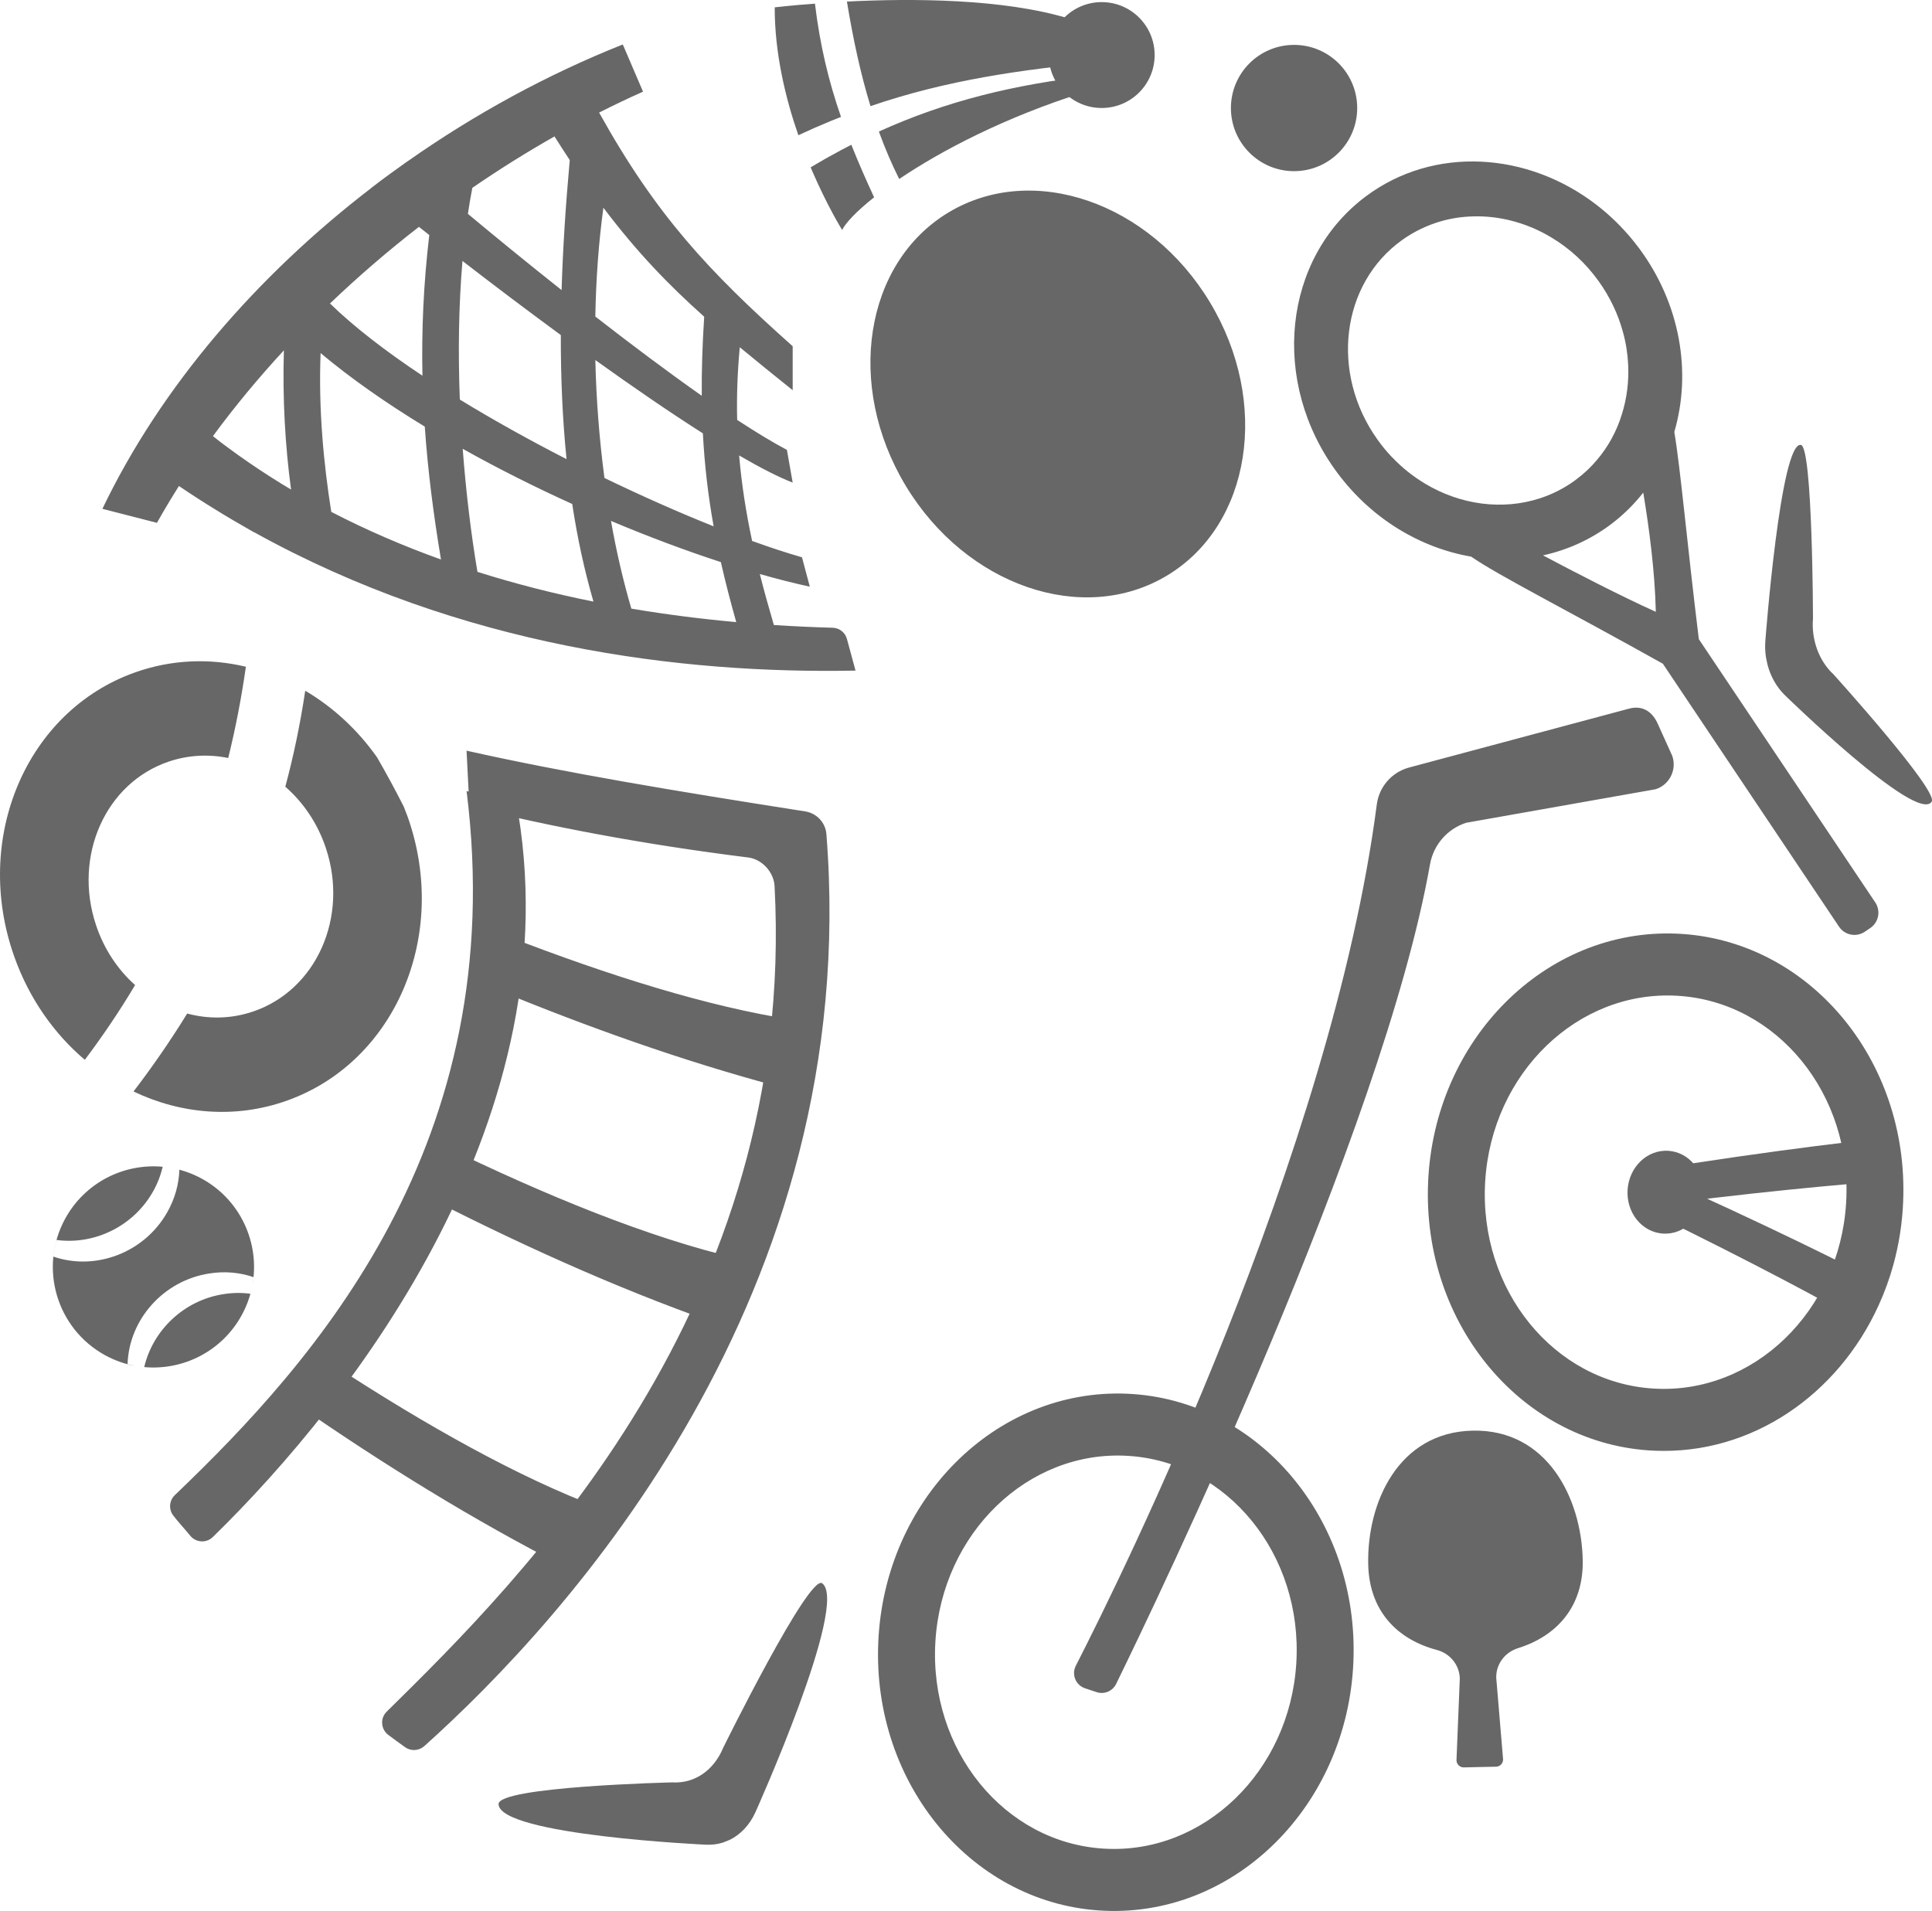
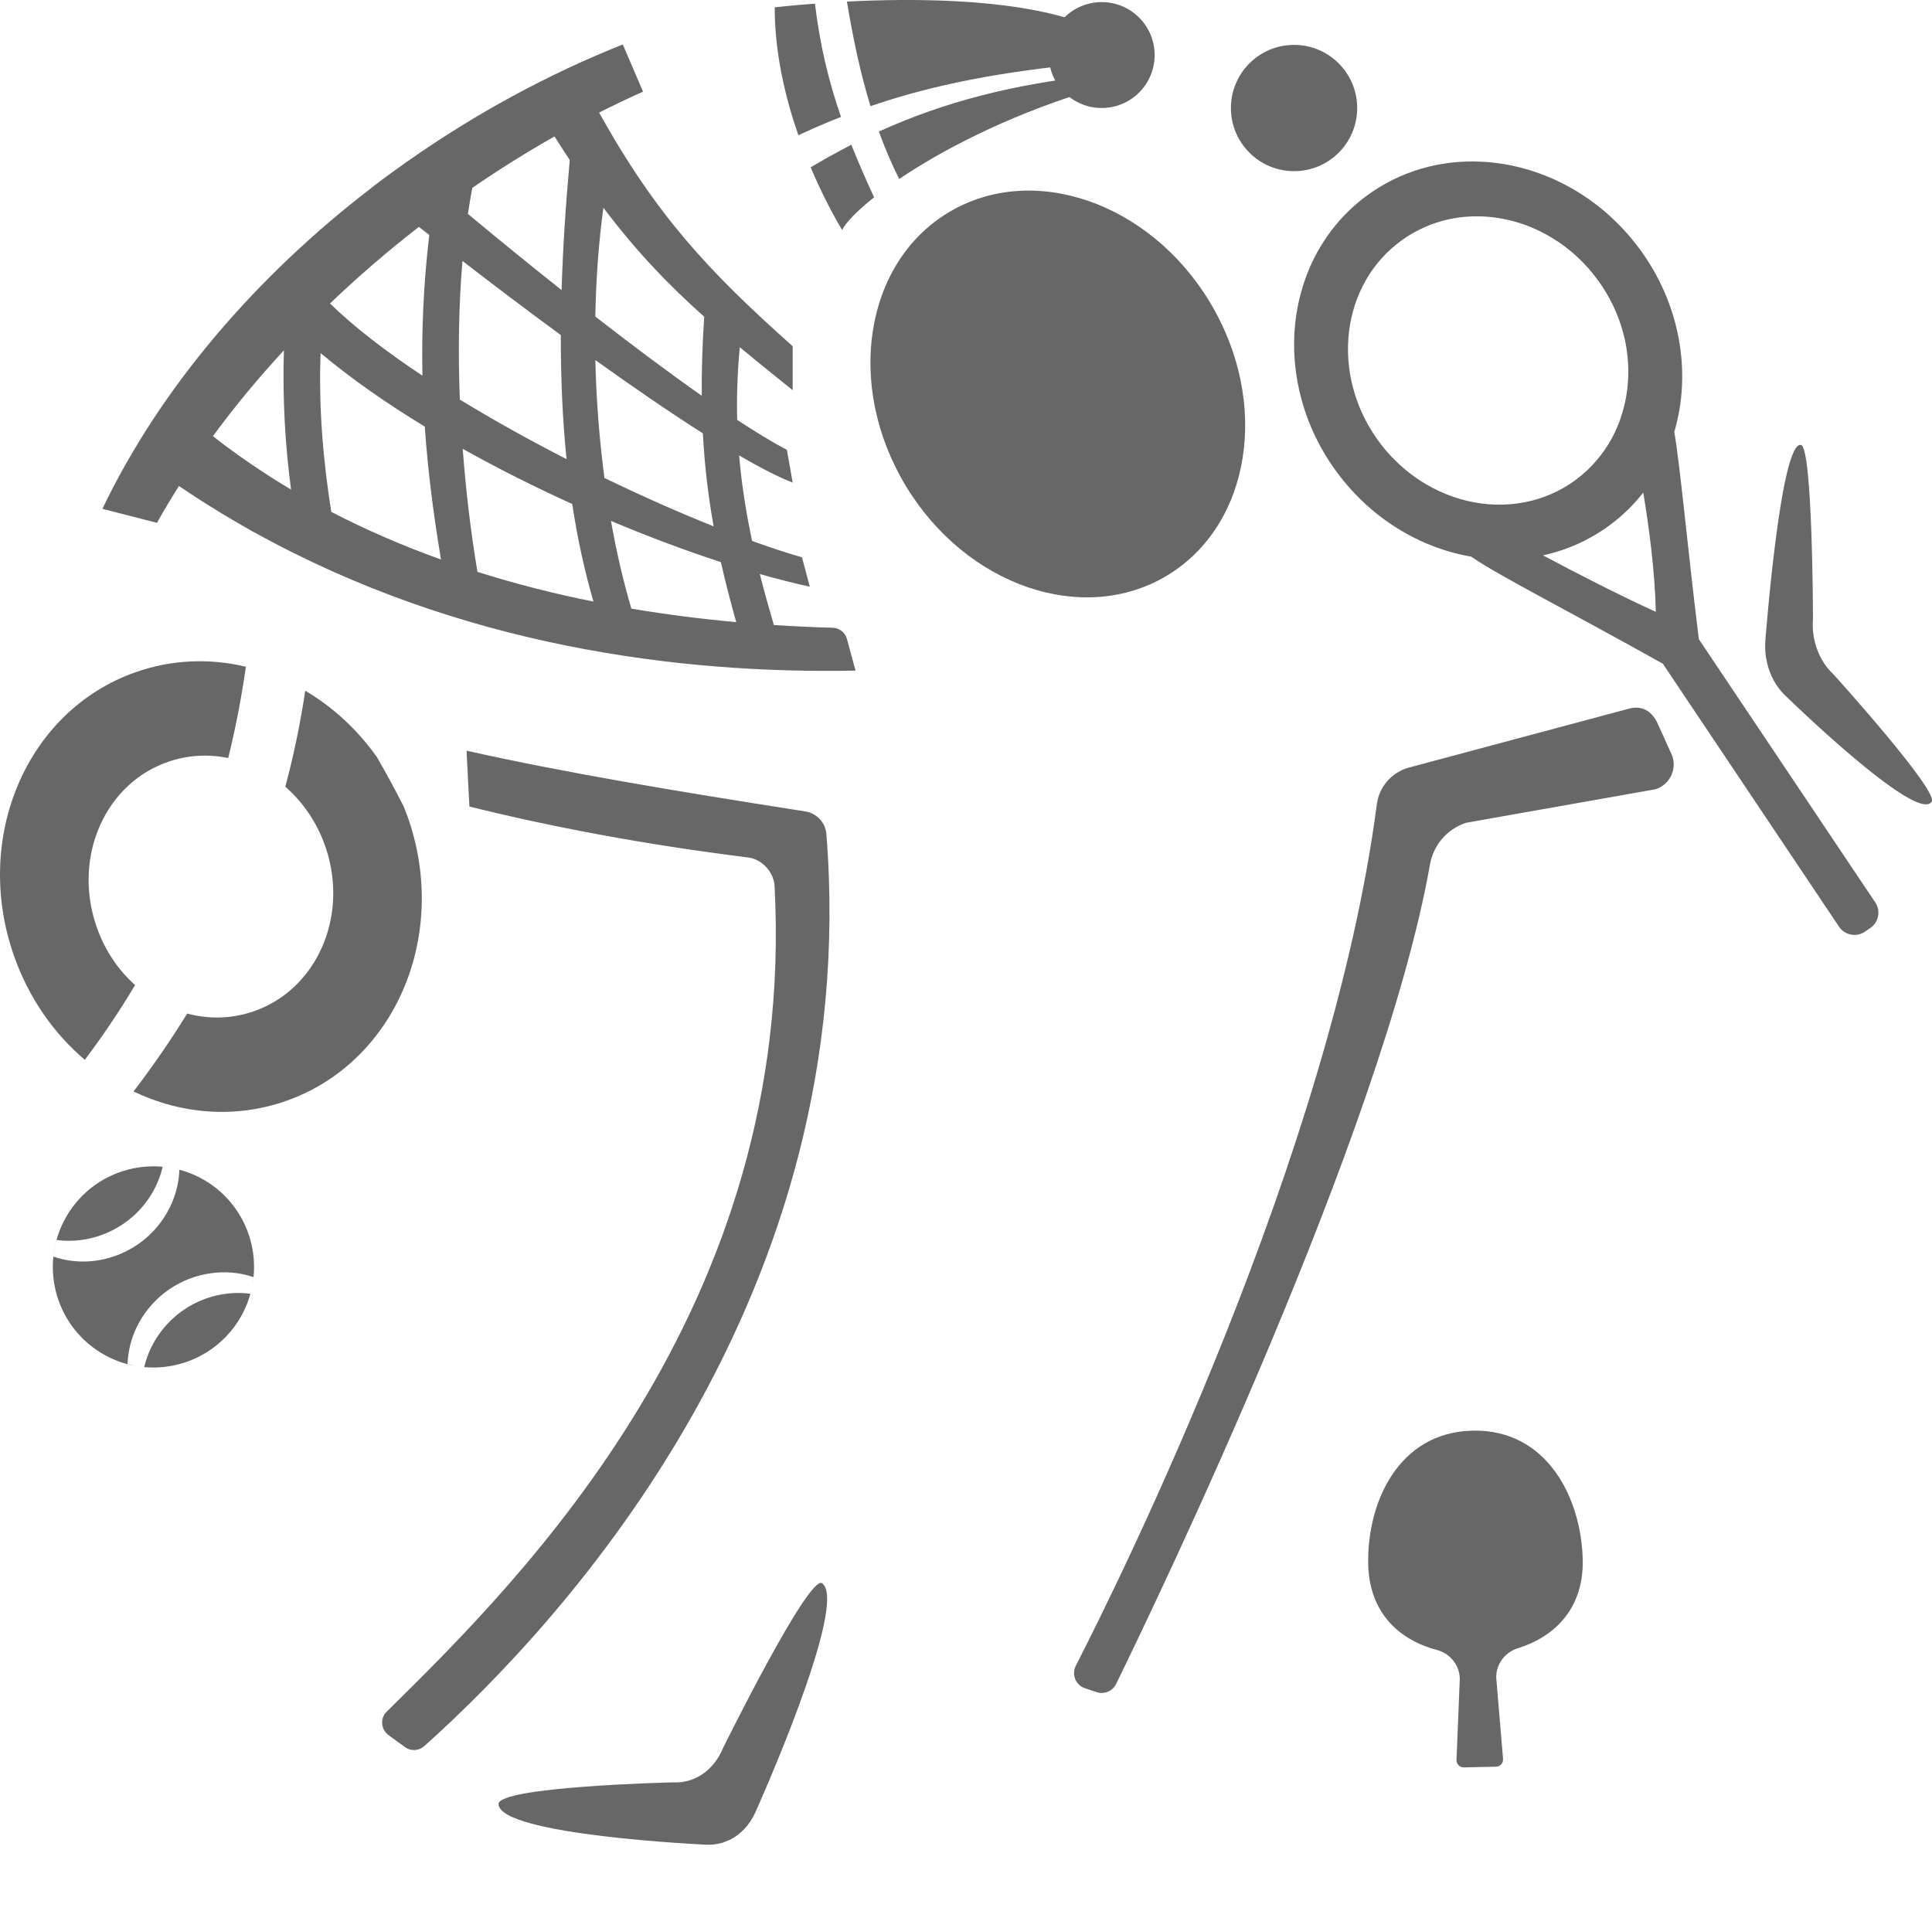
<svg xmlns="http://www.w3.org/2000/svg" viewBox="0 0 119.943 118.646">
  <g fill="#676767">
-     <path d="M117.547 78.524c-.285.846-.592 1.683-.912 2.512.364-.802.672-1.641.912-2.512zM104.089 57.967c-8.146-.338-15.053 6.575-15.429 15.438-.377 8.866 5.921 16.327 14.064 16.665 6.034.25 11.387-3.48 13.909-9.035.32-.828.627-1.666.912-2.512.34-1.24.551-2.543.606-3.895.381-8.862-5.917-16.323-14.062-16.661zm10.522 16.721c-.409 6.735-5.759 11.896-11.946 11.524-6.188-.37-10.871-6.13-10.461-12.864.409-6.733 5.758-11.896 11.946-11.523 6.187.369 10.871 6.13 10.461 12.863zM69.957 86.531c-8.146-.338-15.055 6.574-15.432 15.438-.376 8.865 5.921 16.327 14.067 16.664 8.145.34 15.053-6.573 15.429-15.439.378-8.864-5.919-16.325-14.064-16.663zm10.521 16.72c-.409 6.736-5.758 11.896-11.944 11.525-6.188-.369-10.872-6.129-10.462-12.864.41-6.734 5.759-11.895 11.946-11.523 6.188.37 10.87 6.128 10.46 12.862zM32.02 49.626l-3.053-.506c2.738 21.858-9.418 35.392-18.11 43.704-.35.334-.398.878-.105 1.263.315.414.721.847 1.061 1.263.355.432 1.002.469 1.402.077 8.72-8.51 22.516-26.239 18.805-45.801zM20.701 84.747c-.777.83-1.563 1.628-2.351 2.395 5.378 3.729 11.099 7.281 16.896 10.224.72.366 1.938-3.768 1.938-3.768-5.021-1.888-10.746-5.107-16.483-8.851zM27.35 71.05c-.447 1.006-.932 1.987-1.446 2.946 5.929 3.068 12.195 5.919 18.458 8.127.762.269 1.433-3.989 1.433-3.989-5.492-1.278-11.946-3.915-18.445-7.084zM31.492 58.126c-.124 1.145-.309 2.264-.544 3.361 5.583 2.297 11.396 4.366 17.164 5.916.78.209 1.124-4.086 1.124-4.086-5.245-.804-11.431-2.744-17.744-5.191z" />
    <ellipse transform="matrix(-.857 .516 -.516 -.857 134.585 11.514)" cx="65.694" cy="24.447" rx="11.024" ry="13.151" />
    <path d="M103.819 46.932l-.898-1.987c-.38-.86-1.047-1.156-1.803-.943l-13.665 3.658c-1.058.297-1.834 1.192-1.977 2.28-2.816 21.61-15.875 47.99-18.687 53.48-.278.545-.005 1.208.573 1.4l.716.238c.475.158.992-.057 1.213-.506 2.513-5.136 16.563-34.316 19.487-50.886.215-1.209 1.072-2.2 2.24-2.582l11.773-2.084c.86-.281 1.324-1.212 1.028-2.068zM43.808 114.53s-12.753-.583-12.858-2.51c-.062-1.104 10.796-1.358 10.796-1.358 1.364.083 2.571-.74 3.151-2.15 0 0 5.334-10.818 6.148-10.21 1.683 1.262-4.151 14.224-4.151 14.224-.359.789-.924 1.379-1.6 1.709l-.433.171c-.333.099-.687.145-1.053.124zM109.6 39.748s.938-12.369 2.207-12.124c.727.142.748 10.769.748 10.769-.114 1.319.374 2.649 1.272 3.474 0 0 6.53 7.22 6.097 7.905-.902 1.417-9.146-6.641-9.146-6.641-.5-.496-.862-1.153-1.05-1.875l-.094-.453c-.05-.346-.065-.701-.034-1.055zM105.468 39.684c-.747-6.075-1.138-10.595-1.523-12.867 1.077-3.662.396-7.929-2.191-11.411l-.37-.474c-.678-.833-1.432-1.566-2.243-2.194-4.277-3.315-10.11-3.702-14.334-.556-5.172 3.853-5.97 11.542-1.781 17.175 2.142 2.879 5.169 4.661 8.311 5.204 1.609 1.128 5.938 3.313 11.897 6.647l10.938 16.328c.353.527 1.065.669 1.594.315l.339-.228c.527-.354.669-1.067.316-1.595l-10.953-16.344zm-16.991-9.653c-.732-.438-1.424-.982-2.037-1.63h-.006c-.325-.335-.628-.705-.91-1.099-2.953-4.127-2.276-9.679 1.517-12.396.756-.541 1.581-.93 2.438-1.175.658-.187 1.328-.282 2.01-.297.754-.02 1.506.066 2.247.245.902.221 1.784.579 2.608 1.084 1.099.66 2.096 1.566 2.906 2.698.709.988 1.207 2.057 1.505 3.149.188.672.293 1.356.325 2.033.05 1.055-.081 2.095-.389 3.072-.319 1.051-.849 2.028-1.571 2.867-.359.427-.771.815-1.232 1.161l-.152.115c-.666.479-1.381.834-2.129 1.079-2.327.758-4.93.413-7.13-.906zm7.315 4.45c1.48-.323 2.902-.95 4.178-1.899.785-.584 1.466-1.258 2.047-1.998.349 2.09.729 4.902.779 7.401-2.216-1-5.056-2.47-7.004-3.504zM5.961 57.436c-1.434-4.291.594-8.84 4.535-10.158 1.218-.408 2.474-.46 3.672-.216.445-1.792.813-3.682 1.098-5.666-2.244-.537-4.612-.456-6.889.354-6.744 2.396-10.1 10.292-7.493 17.637.921 2.603 2.469 4.789 4.382 6.414 1.069-1.424 2.124-2.967 3.121-4.642-1.074-.957-1.927-2.228-2.426-3.723zM25.305 50.7l-.24-.623c-.526-1.035-1.079-2.057-1.657-3.058-1.214-1.722-2.743-3.122-4.458-4.134-.312 2.081-.729 4.07-1.237 5.959 1.112.97 2.004 2.268 2.517 3.807 1.434 4.291-.6 8.84-4.54 10.158-1.352.456-2.752.471-4.069.118-1.073 1.742-2.195 3.354-3.332 4.839 2.948 1.409 6.329 1.708 9.521.569 6.742-2.396 10.098-10.291 7.495-17.635zM91.423 88.824c-4.612.1-6.564 4.465-6.481 8.303.064 2.908 1.815 4.665 4.259 5.312.817.216 1.407.93 1.427 1.776l-.206 5.079c.006.246.21.441.455.438l1.001-.023 1.002-.021c.246-.005.44-.209.435-.455l-.425-5.065c-.019-.848.539-1.584 1.348-1.837 2.413-.754 4.085-2.585 4.021-5.492-.085-3.84-2.224-8.115-6.836-8.015zM51.304 51.781c-.057-.714-.608-1.293-1.316-1.404-8.125-1.272-14.881-2.395-21.024-3.77l.177 3.468c5.034 1.249 10.742 2.342 17.309 3.163.858.106 1.591.911 1.637 1.775 1.385 26.104-15.666 42.979-24.081 51.259-.419.413-.364 1.098.107 1.449.345.256.689.509 1.039.758.363.259.858.228 1.191-.07 8.818-7.908 27.234-27.978 24.961-56.628zM53.113 41.635l-.534-1.966c-.11-.402-.469-.684-.886-.695-1.191-.032-2.41-.089-3.649-.168-.316-1.075-.611-2.129-.873-3.167 1.094.312 2.137.577 3.104.786l-.486-1.825c-.934-.267-1.978-.609-3.096-1.014-.376-1.758-.652-3.509-.806-5.308 1.283.746 2.421 1.334 3.325 1.686l-.359-2.033c-.894-.472-1.941-1.109-3.088-1.86-.036-1.449.016-2.944.162-4.512 1.025.851 2.111 1.724 3.285 2.668v-2.73c-5.206-4.639-8.47-8.126-12.018-14.508.904-.457 1.813-.892 2.727-1.298l-1.257-2.931c-4.655 1.852-9.186 4.316-13.374 7.265l-.003-.003c-.752.531-1.495 1.073-2.225 1.635l.004.003c-7.117 5.463-13.072 12.34-16.708 19.931l3.386.87c.431-.769.888-1.529 1.364-2.285h.003c.395.266.787.528 1.184.783l.608.385.904.559.694.413.75.433.527.304v-.009c12.857 7.132 26.527 8.805 37.335 8.591zm-7.406-3.011c-2.13-.191-4.311-.465-6.512-.837-.501-1.706-.927-3.533-1.264-5.445 2.35.989 4.659 1.852 6.822 2.557.275 1.218.595 2.449.954 3.725zm-25.803-16.702c1.885 1.583 4.09 3.118 6.467 4.565.193 2.8.552 5.522 1.006 8.251-2.312-.831-4.594-1.808-6.811-2.958-.466-2.931-.802-6.376-.662-9.858zm8.822 5.943c2.2 1.232 4.5 2.384 6.799 3.426.317 2.092.752 4.112 1.318 6.06-2.399-.482-4.811-1.09-7.202-1.846-.396-2.347-.713-4.95-.915-7.64zm-.015-11.663c1.813 1.402 3.918 2.996 6.106 4.601-.006 2.66.104 5.229.355 7.702-2.273-1.164-4.526-2.414-6.625-3.698-.113-2.914-.072-5.846.164-8.605zm15.593 16.477c-2.127-.85-4.437-1.871-6.779-3.004-.315-2.392-.51-4.859-.565-7.32 2.296 1.646 4.6 3.229 6.676 4.551.108 2.033.334 3.916.668 5.773zm-.586-13.015c-.115 1.764-.164 3.386-.151 4.908-2.099-1.474-4.384-3.189-6.608-4.919.041-2.32.206-4.596.501-6.756 2.065 2.738 4.044 4.791 6.258 6.767zm-8.346-9.726c-.252 2.774-.428 5.465-.507 8.072-2.169-1.719-4.191-3.375-5.817-4.732.082-.55.173-1.089.275-1.615 1.665-1.144 3.37-2.212 5.102-3.193.32.509.636.999.947 1.468zm-8.722 4.654c-.361 3.06-.483 5.948-.424 8.734-2.263-1.504-4.245-3.026-5.739-4.484 1.75-1.675 3.6-3.267 5.521-4.757l.642.507zm-11.168 14.148c-.496-.338-.984-.691-1.47-1.052l-.289-.215-.502-.396c1.346-1.835 2.823-3.615 4.404-5.326-.092 2.981.081 5.967.445 8.643-.875-.519-1.738-1.072-2.588-1.654zM7.92 84.692c.089-2.76 2.216-5.188 5.081-5.627.962-.152 1.893-.062 2.739.229l-.063.452c.455-2.57-.742-5.254-3.159-6.572-.523-.285-1.071-.486-1.625-.611l.243.062c-.029.894-.274 1.796-.756 2.644-1.428 2.521-4.456 3.646-7.066 2.75.036-.347.1-.691.196-1.033 2.324.312 4.751-.821 5.985-3 .284-.499.482-1.021.604-1.546-2.406-.221-4.825.973-6.056 3.229-1.652 3.028-.537 6.824 2.492 8.478.597.325 1.224.542 1.856.66l-.471-.115zM10.098 72.435l.161.018-.161-.018zM15.544 80.326c-.535-.073-1.09-.068-1.658.021-2.474.379-4.398 2.25-4.932 4.531 2.405.221 4.824-.974 6.055-3.229.32-.586.535-1.199.654-1.822-.032.168-.072.334-.119.499zM8.647 84.842l-.136-.021.136.021zM8.919 84.875l-.075-.008.075.008z" />
    <circle cx="80.338" cy="6.707" r="3.92" />
    <path d="M68.249 3.85c-.046-1.097-.666-2.315-1.835-2.68-4.109-1.27-9.876-1.274-13.835-1.073.384 2.329.845 4.476 1.462 6.492 4.774-1.63 9.325-2.256 14.208-2.739zM52.211 7.259c-.766-2.21-1.303-4.438-1.617-7.032-1.535.109-2.498.229-2.498.229-.005 2.845.666 5.628 1.468 7.94.668-.312 1.329-.604 1.983-.872l.664-.265zM52.853 8.988l-.629.328c-.63.335-1.261.691-1.896 1.071l.074.181c.974 2.262 1.88 3.71 1.88 3.71.216-.441.892-1.16 1.984-2.028-.499-1.078-.954-2.114-1.36-3.13l-.053-.132zM54.564 8.166l.037.105c.359.978.762 1.922 1.224 2.842 2.599-1.754 6.516-3.816 11.434-5.37.515-.165.829-.631.946-1.218l-.285.159c-4.994.559-9.203 1.6-13.356 3.482z" />
    <circle cx="68.396" cy="3.418" r="3.287" />
-     <path d="M103.564 71.449c-1.306-.078-2.433 1.01-2.52 2.429-.086 1.42.9 2.635 2.206 2.712 1.304.077 2.431-1.011 2.518-2.43.086-1.419-.9-2.633-2.204-2.711zM102.373 72.659c.703.612 1.272 1.286 1.682 2.001 6.668-.837 12.716-1.35 13.33-1.319.15-.908.287-1.817.399-2.729-.655-.022-7.885.815-15.411 2.047zM102.338 72.782c.256.898.365 1.774.314 2.597 6.044 2.939 11.392 5.812 11.89 6.174.623-.681 1.231-1.367 1.825-2.07-.537-.375-7.052-3.621-14.029-6.701z" />
  </g>
</svg>